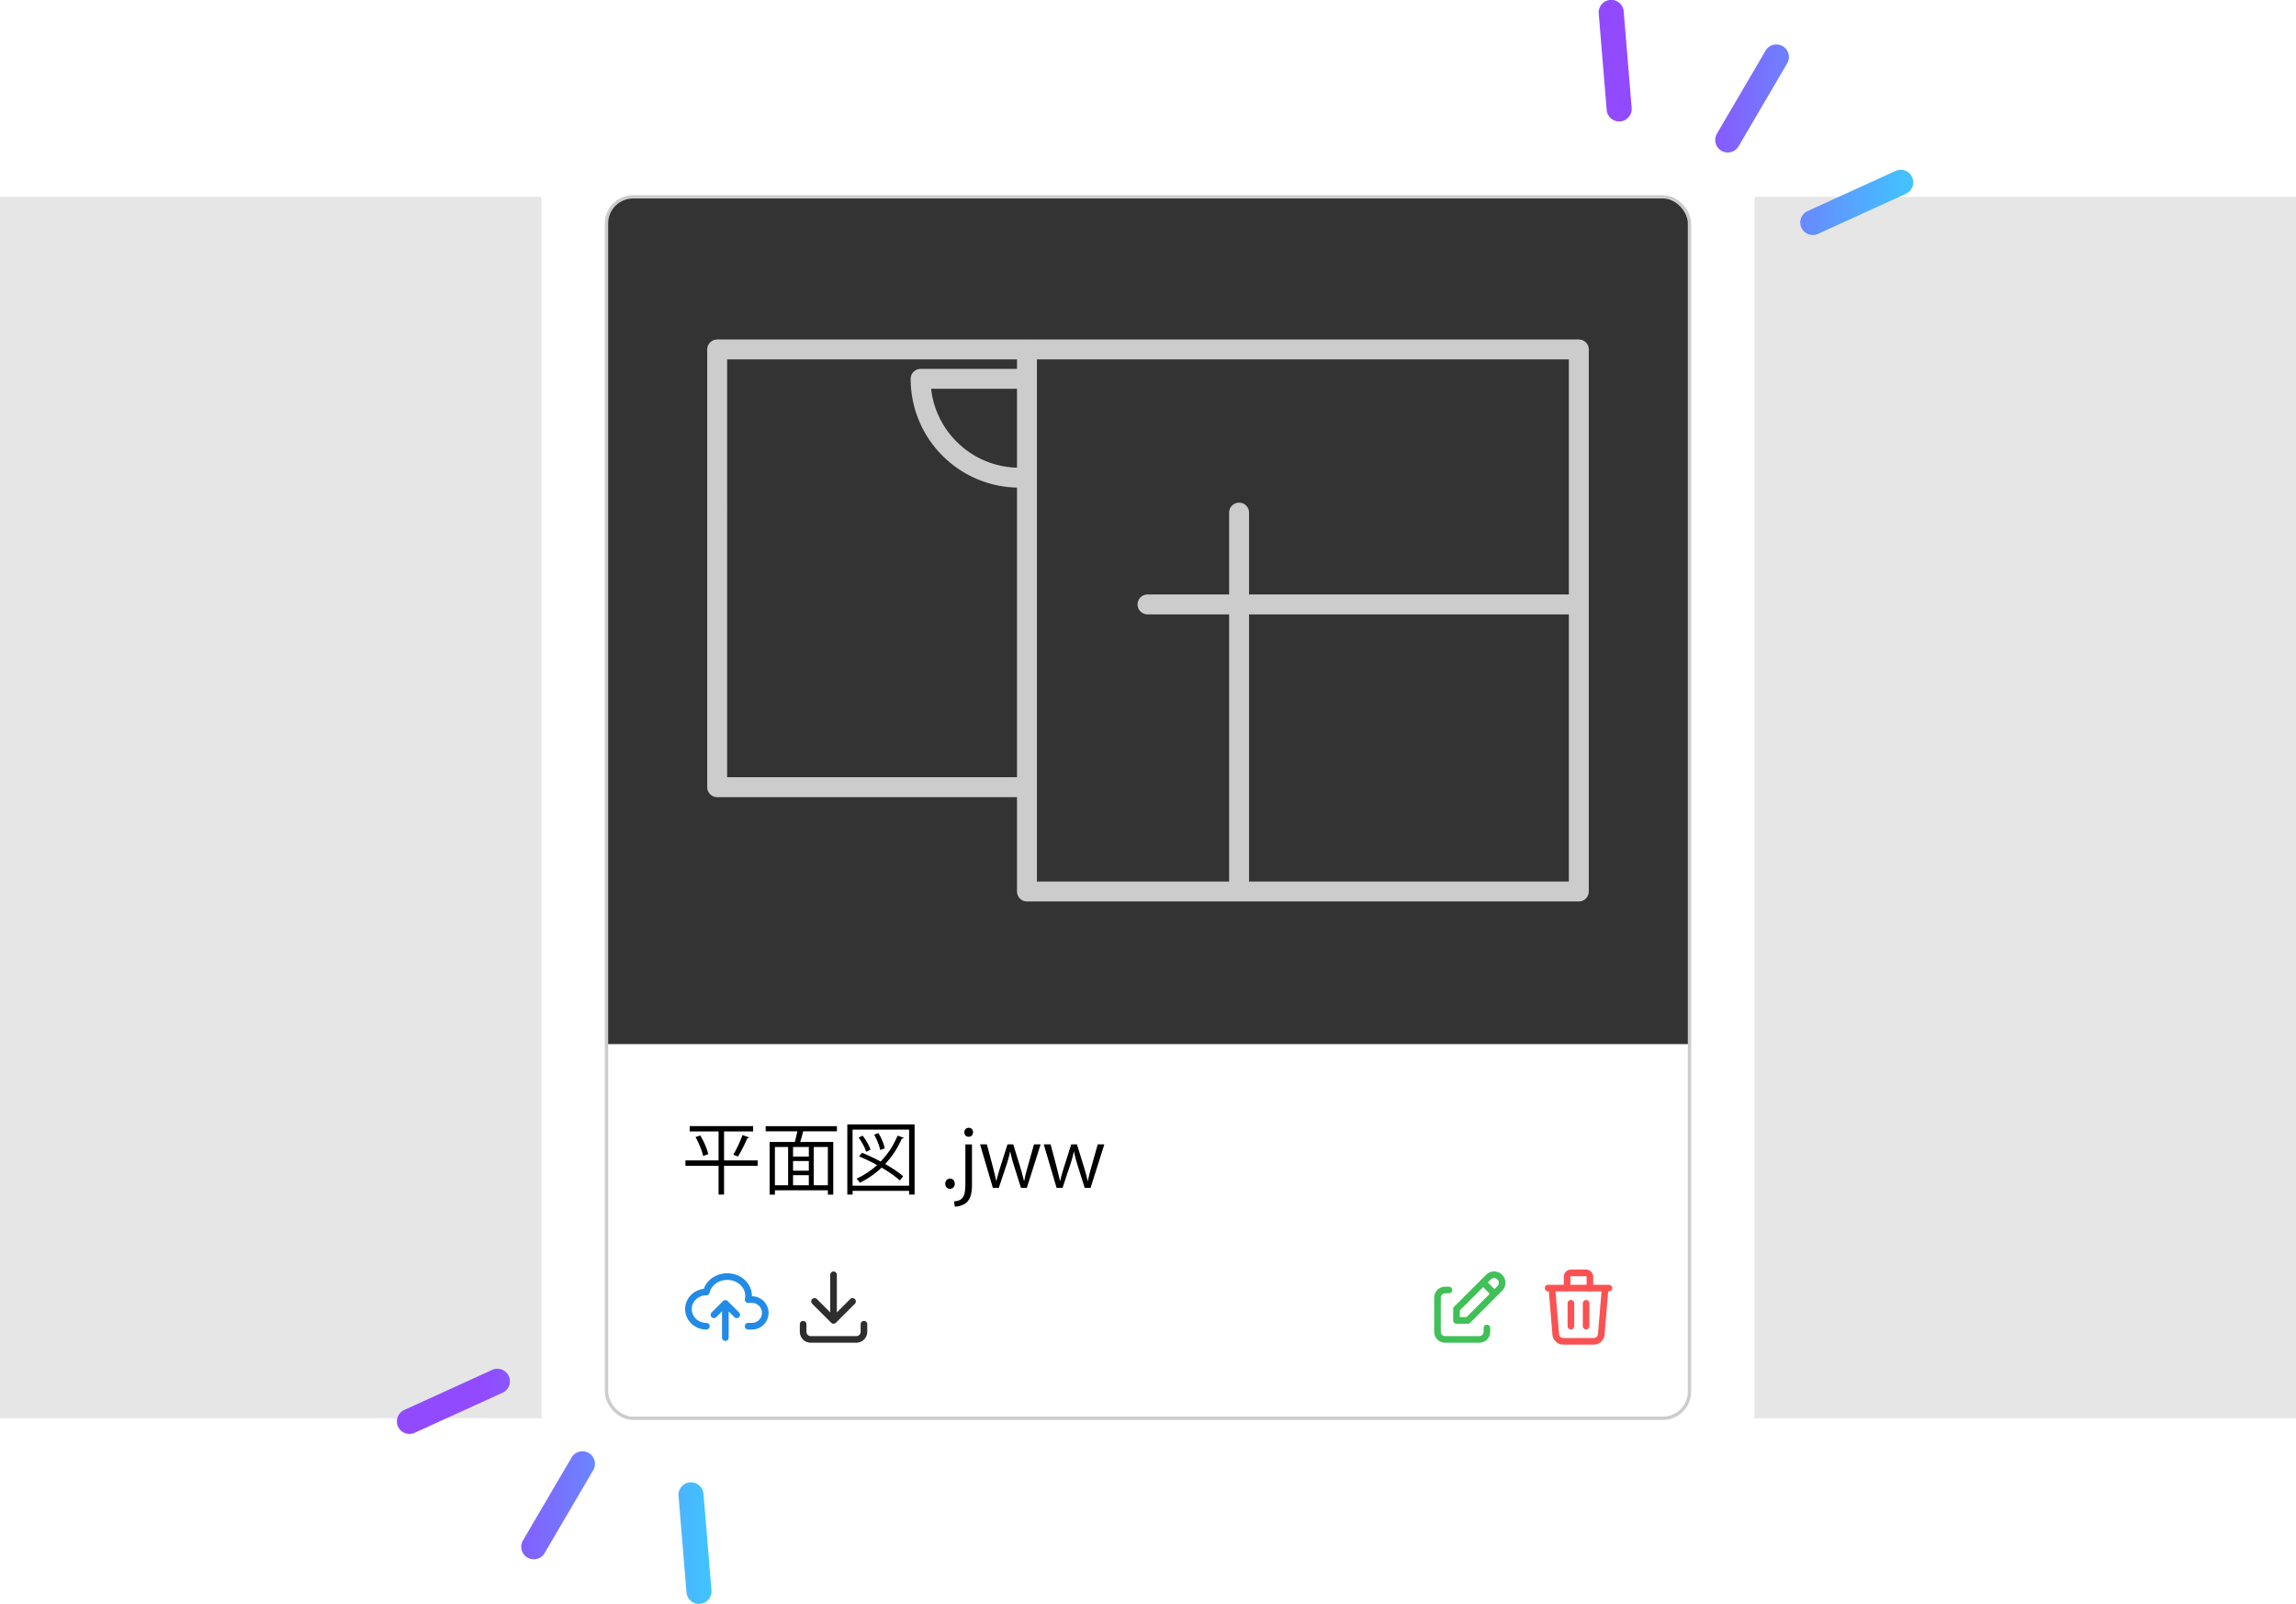
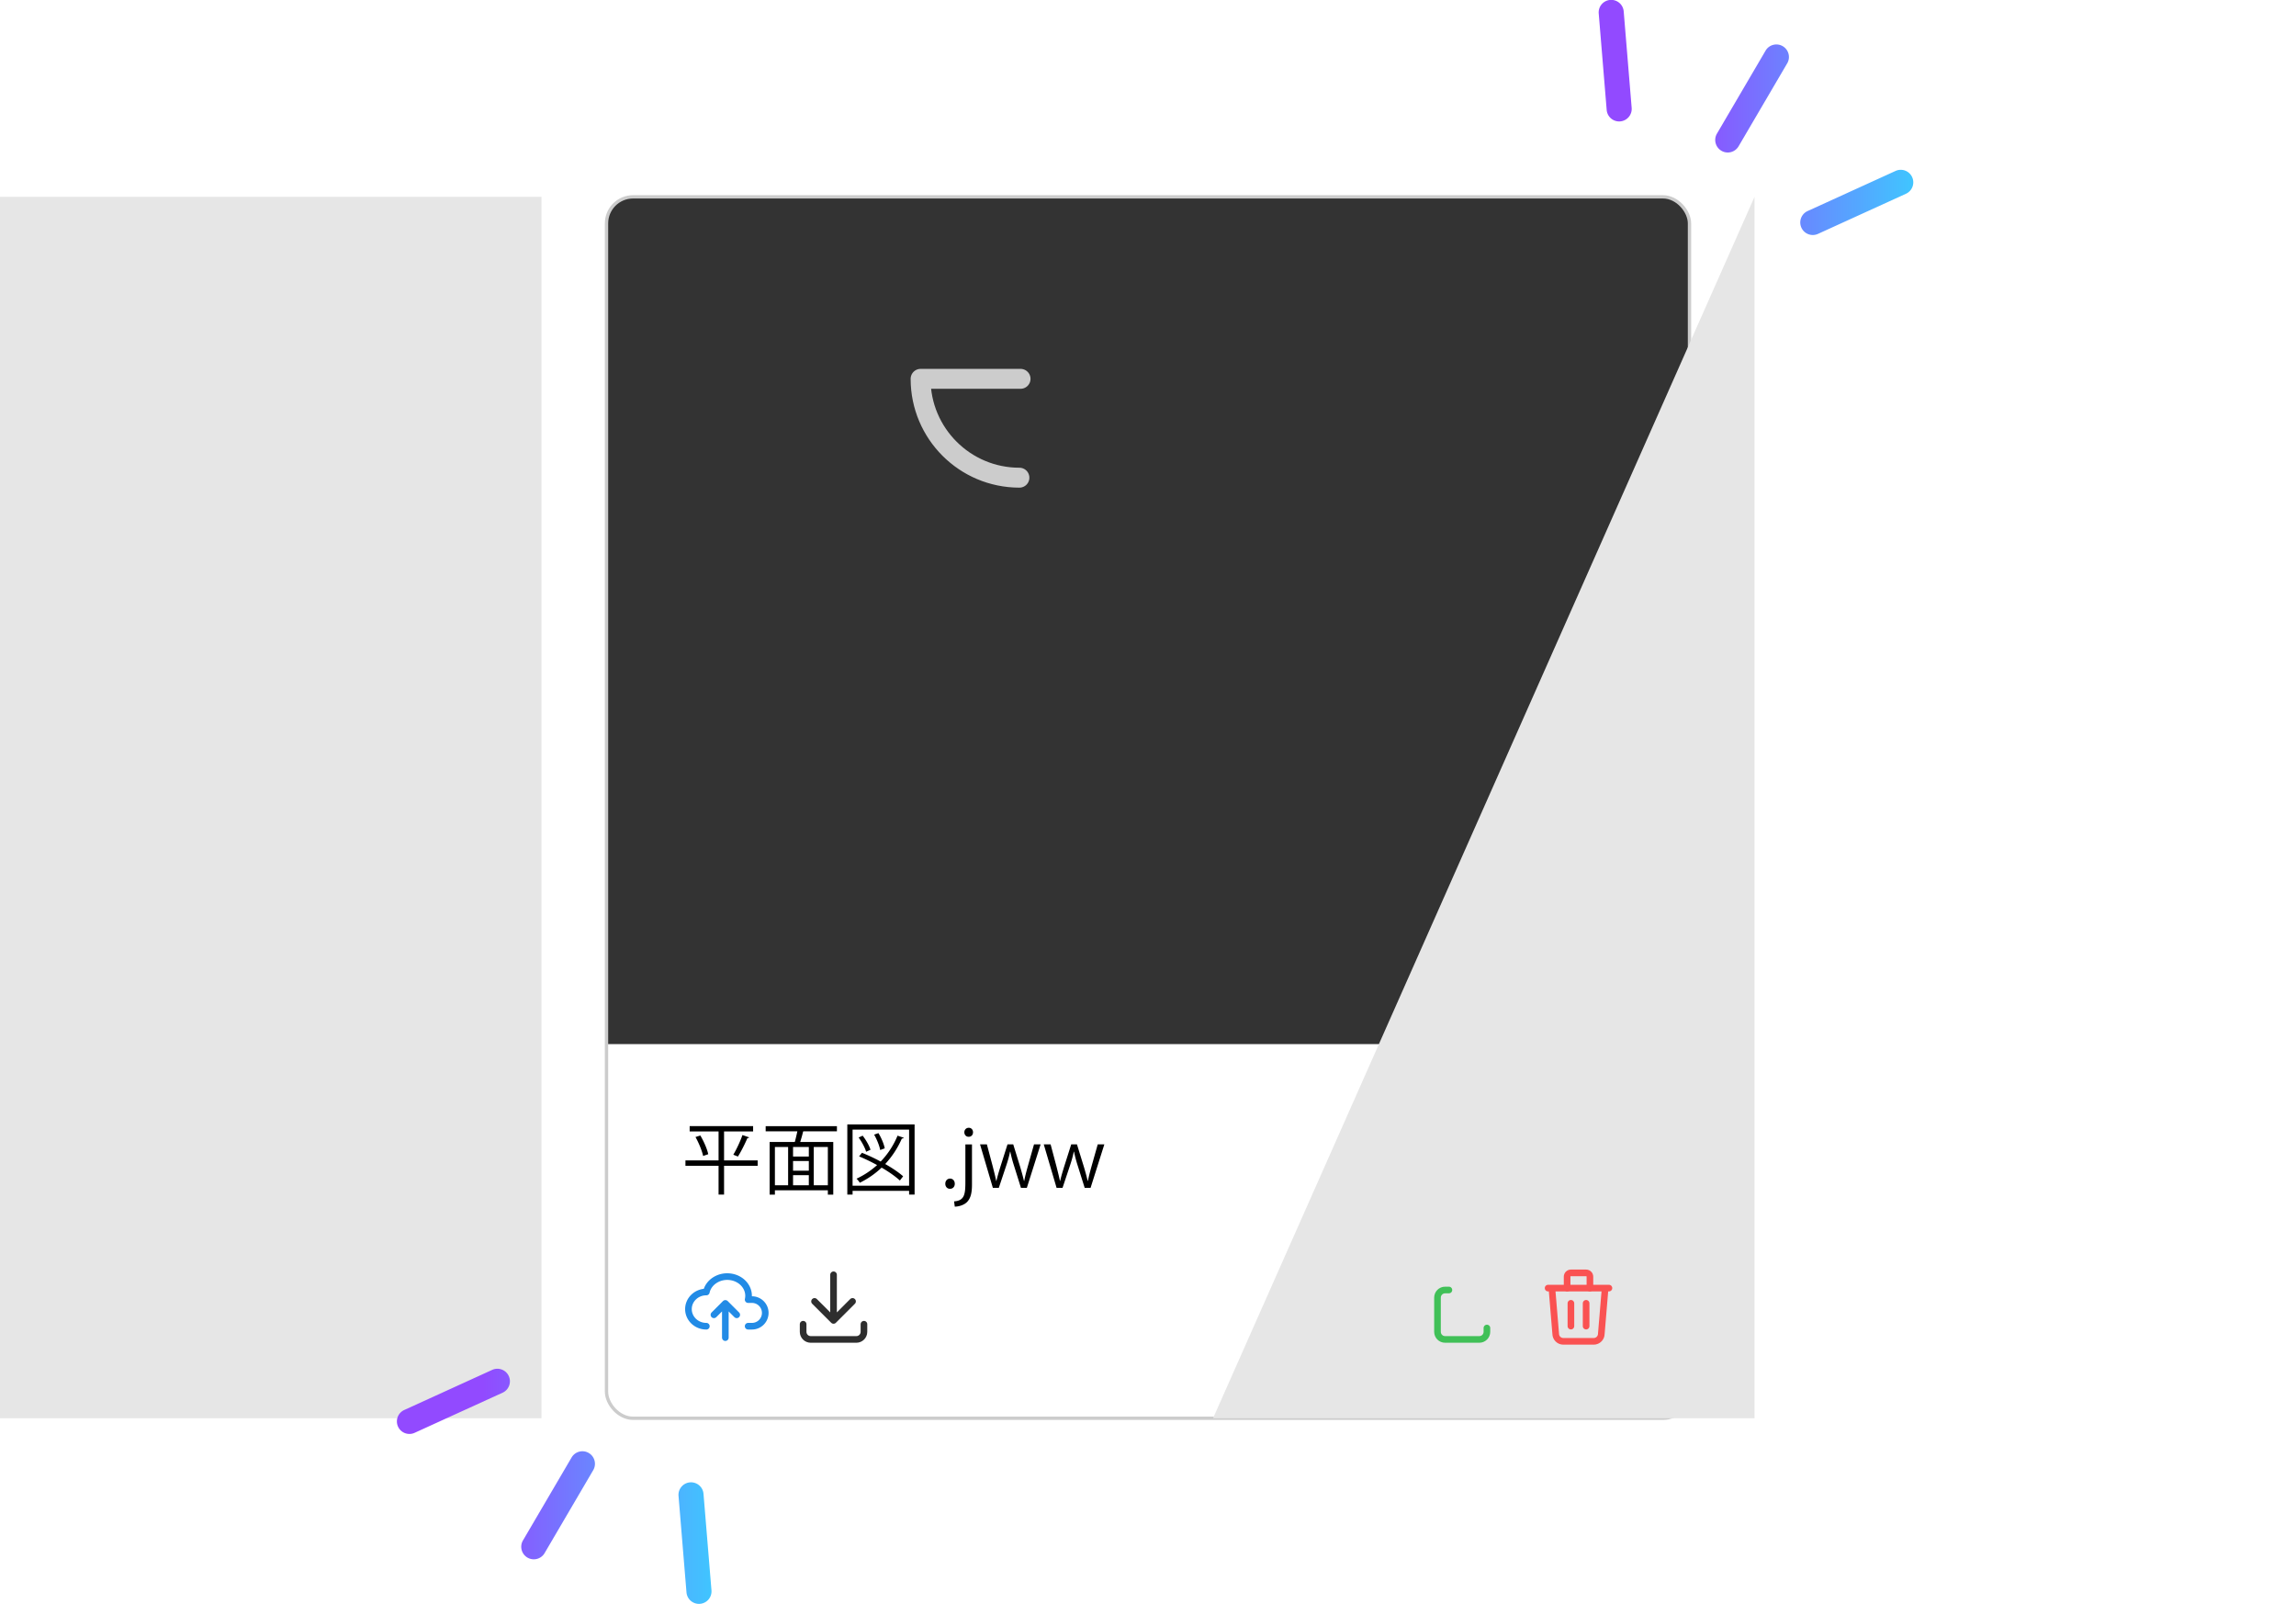
<svg xmlns="http://www.w3.org/2000/svg" xmlns:xlink="http://www.w3.org/1999/xlink" id="_レイヤー_2" viewBox="0 0 345.873 241.522">
  <defs>
    <linearGradient id="_新規グラデーションスウォッチ_2" x1="240.828" x2="288.22" y1="17.696" y2="17.696" gradientUnits="userSpaceOnUse">
      <stop offset=".273" stop-color="#924aff" />
      <stop offset="1" stop-color="#40c5ff" />
    </linearGradient>
    <linearGradient xlink:href="#_新規グラデーションスウォッチ_2" id="_新規グラデーションスウォッチ_2-2" x1="59.789" x2="107.181" y1="223.826" y2="223.826" />
    <style>.cls-1{stroke:#2e2e2e}.cls-1,.cls-2,.cls-3,.cls-4,.cls-5{stroke-linecap:round;stroke-linejoin:round;fill:none}.cls-2{stroke-width:3px;stroke:#ccc}.cls-3{stroke:#fa5252}.cls-4{stroke:#228be6}.cls-5{stroke:#40c057}.cls-10{fill:#e6e6e6}</style>
  </defs>
  <g id="_レイヤー_1-2">
    <path d="M95.367 29.643h155.139c2.208 0 4 1.792 4 4v123.595H91.367V33.643c0-2.208 1.792-4 4-4" style="fill:#333" />
    <rect width="163.139" height="183.943" x="91.367" y="29.643" rx="4" ry="4" style="fill:none;stroke:#ccc;stroke-miterlimit:10;stroke-width:.5px" />
-     <path d="M264.304 29.643h81.57v183.943h-81.57zM0 29.643h81.57v183.943H0z" class="cls-10" />
+     <path d="M264.304 29.643v183.943h-81.57zM0 29.643h81.57v183.943H0z" class="cls-10" />
    <path id="_レイヤー_30のコピー_2" d="M259.318 22.707a1.89 1.89 0 0 1-.674-2.584l7.365-12.562a1.89 1.89 0 0 1 3.258 1.91l-7.365 12.562a1.89 1.89 0 0 1-2.584.674m-15.248-4.425a1.89 1.89 0 0 0 1.726-2.037l-1.198-14.512a1.888 1.888 0 1 0-3.763.311l1.198 14.512a1.887 1.887 0 0 0 2.037 1.726m29.795 16.939 13.249-6.041a1.888 1.888 0 1 0-1.566-3.436l-13.249 6.041a1.888 1.888 0 0 0 1.566 3.436" style="fill:url(#_新規グラデーションスウォッチ_2)" />
    <path id="_レイヤー_30のコピー_2-2" d="M88.691 218.815a1.89 1.89 0 0 1 .674 2.584L82 233.961a1.89 1.89 0 0 1-3.258-1.91l7.365-12.562a1.89 1.89 0 0 1 2.584-.674m15.249 4.425a1.89 1.89 0 0 0-1.726 2.037l1.198 14.512a1.888 1.888 0 1 0 3.763-.311l-1.198-14.512a1.887 1.887 0 0 0-2.037-1.726m-29.796-16.939-13.249 6.041a1.888 1.888 0 1 0 1.566 3.436l13.249-6.041a1.888 1.888 0 0 0-1.566-3.436" style="fill:url(#_新規グラデーションスウォッチ_2-2)" />
-     <path d="M154.703 52.624h83.133v81.633h-83.133zM154.305 118.548h-46.268V52.624h46.268M186.658 134.257V77.195M236.875 91.024h-64.011" class="cls-2" />
    <path d="M153.566 71.937c-8.221 0-14.886-6.665-14.886-14.886h15.058" class="cls-2" />
    <path d="M114.135 174.758v.804h-5.061v4.342h-.828v-4.342h-4.989v-.804h4.989v-4.365h-4.354v-.804h9.559v.804h-4.377v4.365zm-8.215-.672c-.156-.755-.636-1.942-1.151-2.854l.731-.229c.527.888 1.043 2.063 1.188 2.818l-.768.264Zm6.932-2.805c-.036.084-.12.107-.264.12-.348.815-.947 2.026-1.427 2.77l-.696-.275c.468-.768 1.067-2.051 1.38-2.962l1.007.348ZM126.075 170.369h-4.978c-.023.013-.06.013-.107.013a24 24 0 0 1-.444 1.595h4.978v7.928h-.815v-.647h-7.976v.647h-.792v-7.928h3.79c.132-.479.276-1.092.384-1.607h-4.773v-.768h10.734v.768Zm-9.342 2.363v5.769h1.99v-5.769zm5.109 1.438v-1.438h-2.375v1.438zm0 2.136v-1.464h-2.375v1.464zm-2.375.671v1.523h2.375v-1.523zm5.241 1.523v-5.769h-2.123v5.769zM127.641 169.337h10.135v10.566h-.828v-.563h-8.515v.563h-.792zm.792 9.223h8.515v-8.443h-8.515zm1.415-4.953c.899.36 1.883.815 2.818 1.319a12.5 12.5 0 0 0 2.543-3.897l.936.312c-.036.084-.132.132-.288.12a13.8 13.8 0 0 1-2.507 3.838c1.079.611 2.051 1.271 2.698 1.847l-.491.636c-.647-.6-1.631-1.295-2.747-1.942a13.2 13.2 0 0 1-3.286 2.278 4 4 0 0 0-.491-.611 12.5 12.5 0 0 0 3.094-2.051 28 28 0 0 0-2.71-1.308l.432-.54Zm.107-2.578c.504.659 1.008 1.522 1.176 2.123l-.659.3c-.156-.588-.648-1.487-1.128-2.147l.611-.275Zm2.375-.384c.444.72.84 1.679.947 2.291l-.684.251c-.107-.611-.491-1.583-.911-2.314l.647-.228ZM142.402 178.273c0-.456.3-.78.719-.78s.708.324.708.78c0 .432-.275.755-.72.755-.456 0-.707-.359-.707-.755M146.42 178.369c0 1.259-.18 2.051-.731 2.639-.491.504-1.319.707-1.858.707l-.108-.791c1.596-.108 1.703-1.104 1.703-2.986v-5.589h.995v6.021Zm-.503-7.172c-.396 0-.647-.312-.647-.684s.275-.672.671-.672c.384 0 .636.3.636.672 0 .407-.264.684-.659.684ZM156.761 172.335l-2.075 6.549h-.888l-1.031-3.286a20 20 0 0 1-.575-2.159h-.036c-.156.78-.36 1.464-.6 2.171l-1.092 3.274h-.899l-1.931-6.549h1.031l.911 3.431c.181.731.36 1.403.492 2.075h.036c.144-.648.359-1.355.575-2.063l1.092-3.442h.863l1.044 3.383c.228.768.419 1.463.575 2.123h.036c.12-.648.3-1.332.516-2.111l.96-3.395h.995ZM166.361 172.335l-2.075 6.549h-.888l-1.031-3.286a20 20 0 0 1-.575-2.159h-.036c-.156.78-.36 1.464-.6 2.171l-1.092 3.274h-.899l-1.931-6.549h1.031l.911 3.431c.181.731.36 1.403.492 2.075h.036c.144-.648.359-1.355.575-2.063l1.092-3.442h.863l1.044 3.383c.228.768.419 1.463.575 2.123h.036c.12-.648.3-1.332.516-2.111l.96-3.395h.995Z" />
    <path d="M106.403 199.725c-1.488 0-2.694-1.154-2.694-2.577s1.206-2.577 2.694-2.577c.351-1.566 2.046-2.578 3.786-2.262 1.739.316 2.865 1.842 2.513 3.407h.573a2.004 2.004 0 1 1 0 4.008h-.573" class="cls-4" />
    <path d="m107.548 198.007 1.718-1.718 1.718 1.718M109.266 196.289v5.154" class="cls-4" />
    <path d="M120.985 199.424v1.145c0 .633.513 1.145 1.145 1.145h6.872c.633 0 1.145-.513 1.145-1.145v-1.145M122.703 195.988l2.863 2.863 2.863-2.863M125.566 191.979v6.872" class="cls-1" />
    <path d="M218.264 194.27h-.573c-.633 0-1.145.513-1.145 1.145v5.154c0 .633.513 1.145 1.145 1.145h5.154c.633 0 1.145-.513 1.145-1.145v-.573" class="cls-5" />
-     <path d="M225.929 194.032a1.202 1.202 0 1 0-1.701-1.701l-4.819 4.802v1.718h1.718zM223.418 193.125l1.718 1.718" class="cls-5" />
    <path d="M233.209 193.984h9.162M236.644 196.274v3.436M238.935 196.274v3.436M233.781 193.984l.573 6.872c0 .633.513 1.145 1.145 1.145h4.581c.633 0 1.145-.513 1.145-1.145l.573-6.872" class="cls-3" />
    <path d="M236.072 193.984v-1.718c0-.316.256-.573.573-.573h2.291c.316 0 .573.256.573.573v1.718" class="cls-3" />
  </g>
</svg>